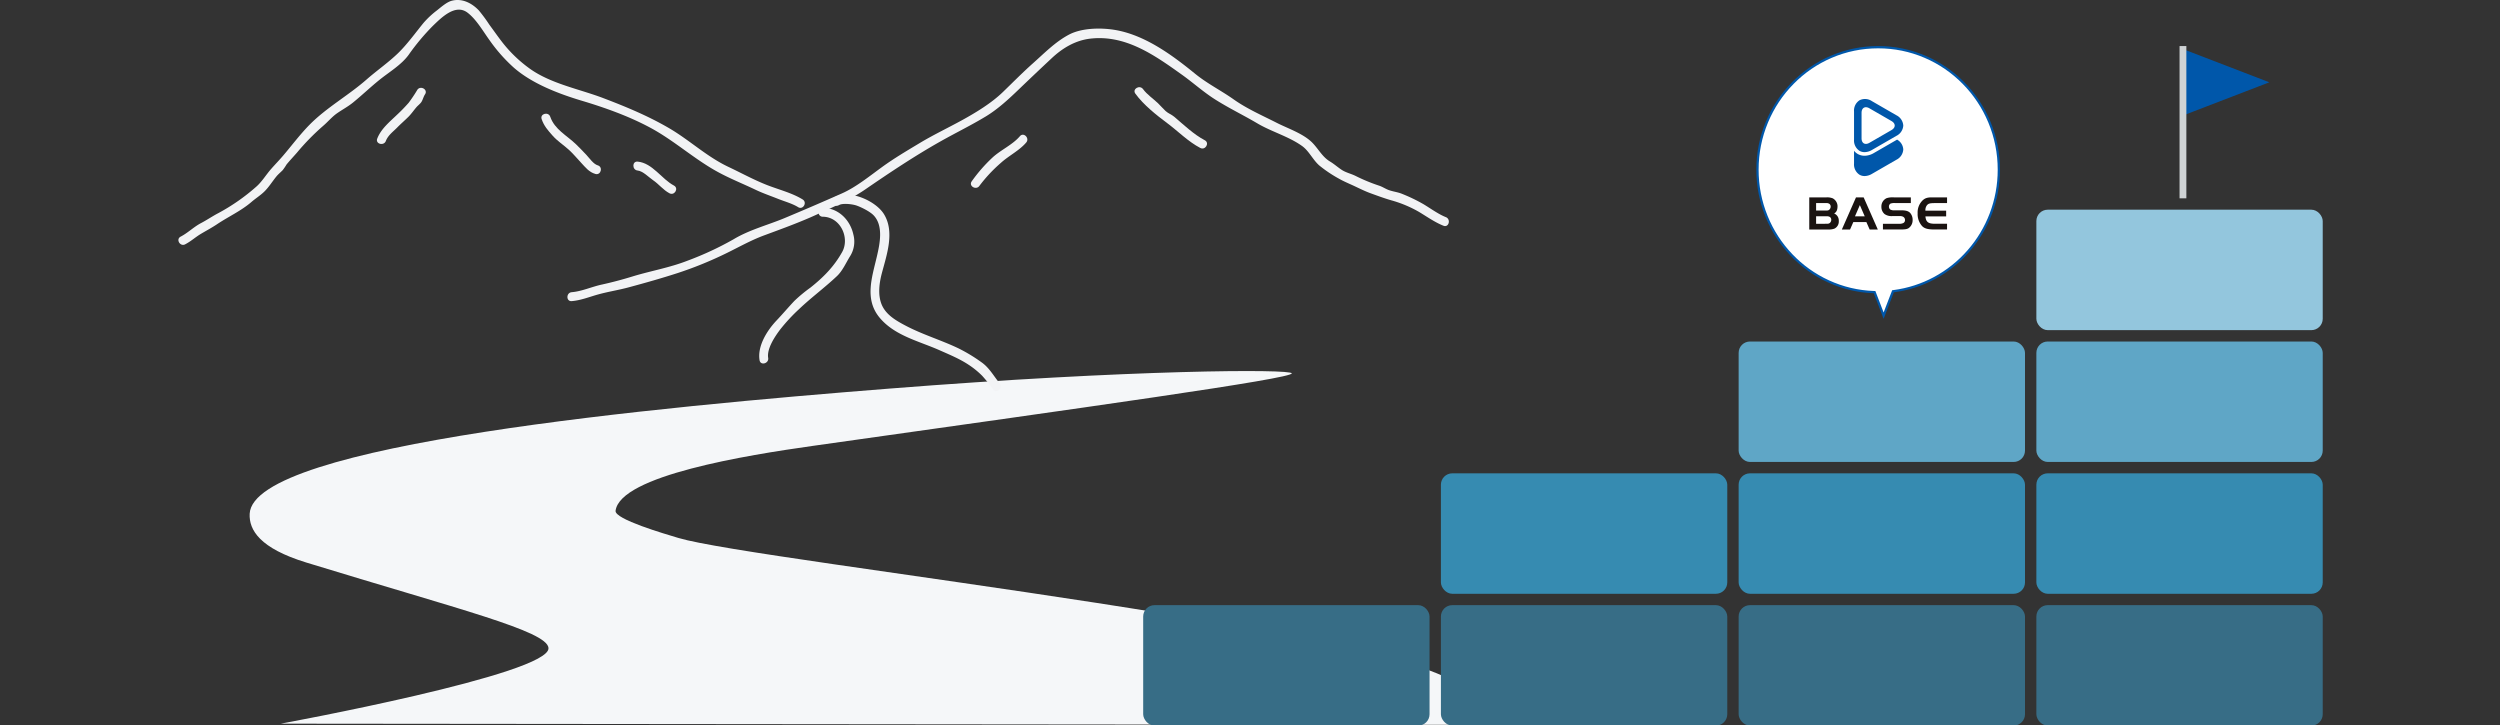
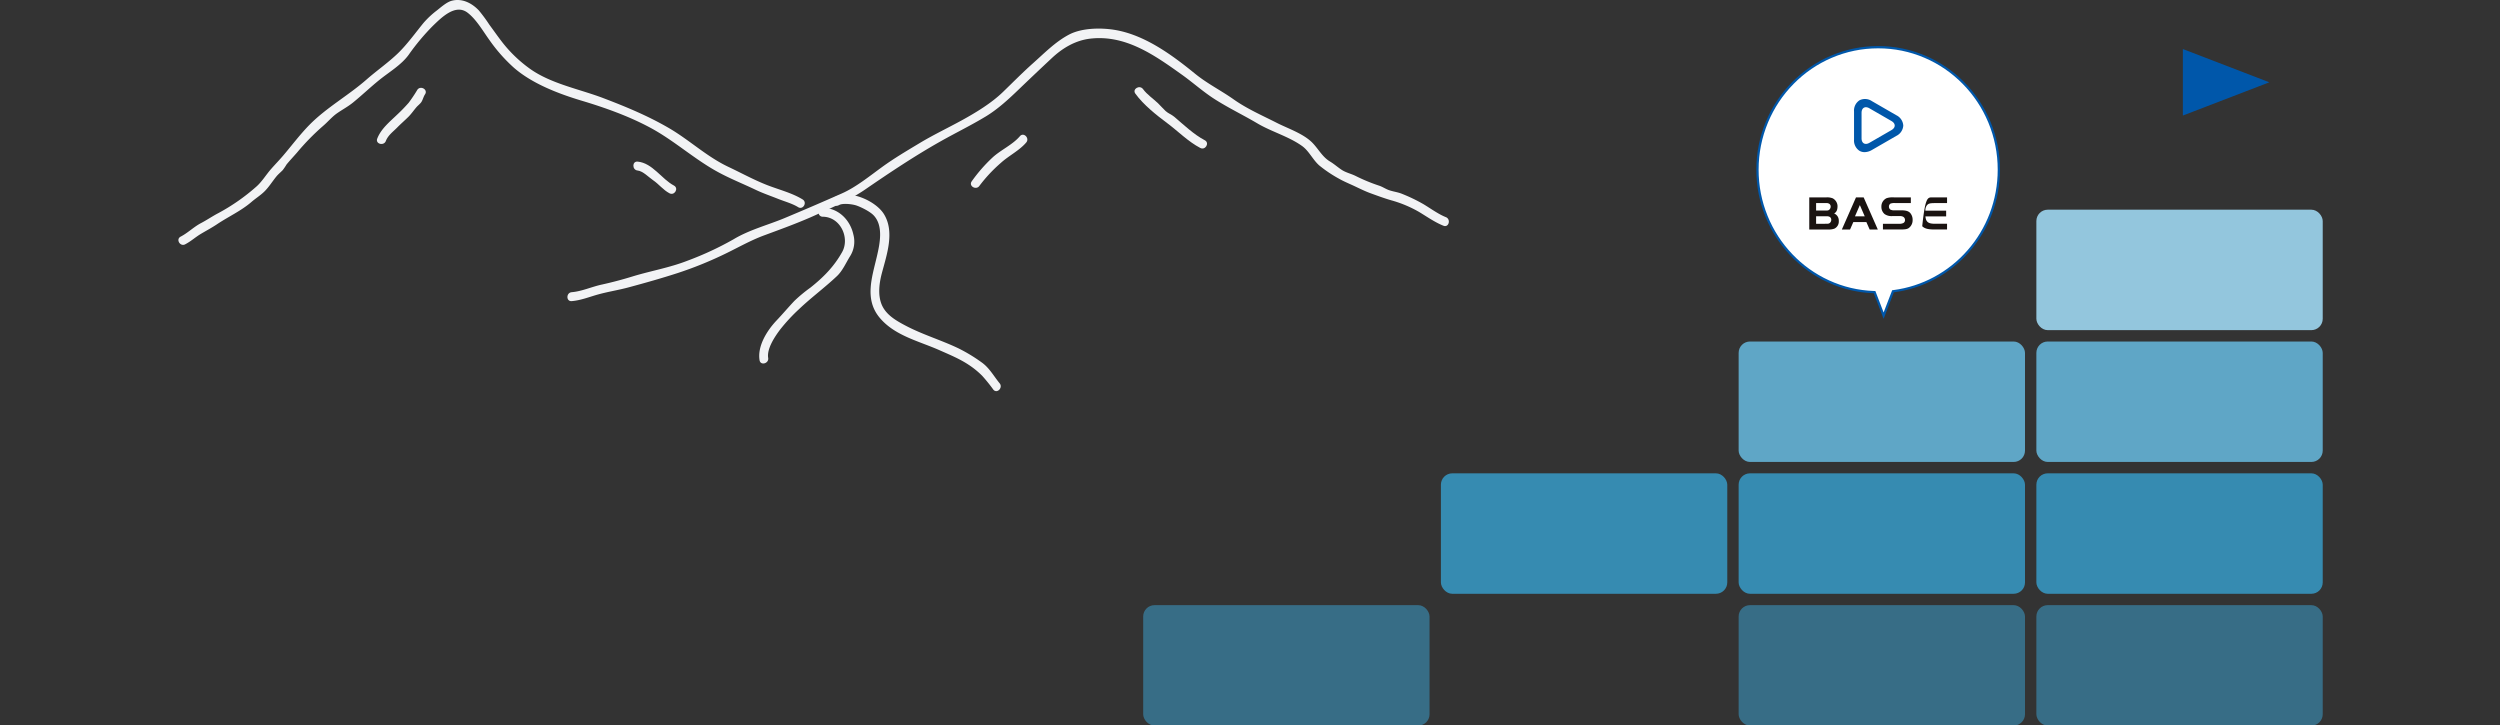
<svg xmlns="http://www.w3.org/2000/svg" width="1100" height="319" viewBox="0 0 1100 319">
  <rect x="0" y="0" width="1100" height="319" fill="#333333" stroke="none" />
  <defs>
    <clipPath id="clip-path">
      <rect id="長方形_101491" data-name="長方形 101491" width="1100" height="319" transform="translate(150 2418)" fill="#fff" stroke="#707070" stroke-width="1" />
    </clipPath>
  </defs>
  <g id="マスクグループ_390" data-name="マスクグループ 390" transform="translate(-150 -2418)" clip-path="url(#clip-path)">
-     <path id="パス_193200" data-name="パス 193200" d="M14.2,155.65S133.189,133.855,132,122.312c-.769-7.481-38.941-16.81-106.646-37.588C5.014,78.481.175,70.469.517,63.292,1.975,32.682,180.9,16.209,281.7,8.242,388.422-.194,458.919-.464,459.038,1.518c.139,2.34-90.21,14.9-210.958,31.938-28.86,4.073-84.6,13.033-86.568,28.529-.474,3.721,21.633,10.146,27.642,11.953,34.319,10.319,340.669,43.144,345.291,67.938,1.549,8.3-5.649,14.288-5.649,14.288Z" transform="translate(259.337 2580.763)" fill="#f5f7f9" />
    <g id="合体_3" data-name="合体 3" transform="translate(922.788 2438.264)" fill="#fff">
      <path d="M 56.002 118.625 L 52.142 108.589 L 52.023 108.281 L 51.693 108.269 C 44.732 108.019 38.005 106.421 31.698 103.518 C 25.589 100.707 20.116 96.79 15.433 91.876 C 10.742 86.954 7.063 81.263 4.5 74.963 C 1.846 68.439 0.5 61.522 0.5 54.402 C 0.5 47.124 1.904 40.064 4.674 33.418 C 7.349 27 11.178 21.235 16.056 16.285 C 18.459 13.846 21.103 11.631 23.915 9.703 C 26.754 7.757 29.789 6.085 32.935 4.735 C 39.481 1.925 46.434 0.5 53.602 0.5 C 60.77 0.5 67.723 1.925 74.269 4.735 C 77.415 6.085 80.45 7.757 83.288 9.703 C 86.1 11.631 88.745 13.846 91.148 16.285 C 96.025 21.235 99.855 27 102.53 33.418 C 105.299 40.064 106.704 47.124 106.704 54.402 C 106.704 61.108 105.505 67.651 103.142 73.849 C 100.86 79.836 97.565 85.318 93.35 90.145 C 84.814 99.918 73.12 106.21 60.422 107.863 L 60.127 107.901 L 60.02 108.179 L 56.002 118.625 Z" stroke="none" />
      <path d="M 56.002 117.233 L 59.767 107.444 L 60.358 107.367 C 72.935 105.73 84.518 99.497 92.974 89.816 C 97.15 85.034 100.414 79.602 102.675 73.671 C 105.016 67.53 106.204 61.047 106.204 54.402 C 106.204 47.19 104.812 40.195 102.068 33.611 C 99.418 27.251 95.624 21.54 90.792 16.636 C 85.96 11.732 80.335 7.883 74.072 5.194 C 67.589 2.411 60.702 1 53.602 1 C 46.502 1 39.615 2.411 33.132 5.194 C 26.869 7.883 21.243 11.732 16.412 16.636 C 11.58 21.54 7.786 27.251 5.135 33.611 C 2.391 40.195 1 47.19 1 54.402 C 1 61.457 2.333 68.311 4.963 74.774 C 7.503 81.016 11.147 86.654 15.795 91.531 C 20.434 96.399 25.855 100.279 31.907 103.064 C 38.153 105.939 44.816 107.522 51.711 107.769 L 52.371 107.793 L 56.002 117.233 M 56.002 120.018 L 51.675 108.769 C 22.964 107.739 1.826985680963844e-06 83.792 1.826985680963844e-06 54.402 C 1.826985680963844e-06 24.356 23.999 5.273437636788003e-06 53.602 5.273437636788003e-06 C 83.205 5.273437636788003e-06 107.204 24.356 107.204 54.402 C 107.204 82.08 86.838 104.93 60.487 108.359 L 56.002 120.018 Z" stroke="none" fill="#0057aa" />
    </g>
    <rect id="長方形_101033" data-name="長方形 101033" width="126" height="53" rx="5" transform="translate(653 2684.264)" fill="#376d86" />
-     <rect id="長方形_101034" data-name="長方形 101034" width="126" height="53" rx="5" transform="translate(784 2684.264)" fill="#376d86" />
    <rect id="長方形_101035" data-name="長方形 101035" width="126" height="53" rx="5" transform="translate(915 2684.264)" fill="#376d86" />
    <rect id="長方形_101036" data-name="長方形 101036" width="126" height="53" rx="5" transform="translate(1046 2684.264)" fill="#376d86" />
    <rect id="長方形_101037" data-name="長方形 101037" width="126" height="53" rx="5" transform="translate(784 2626.264)" fill="#368bb1" />
    <rect id="長方形_101038" data-name="長方形 101038" width="126" height="53" rx="5" transform="translate(915 2626.264)" fill="#368bb1" />
    <rect id="長方形_101039" data-name="長方形 101039" width="126" height="53" rx="5" transform="translate(1046 2626.264)" fill="#368bb1" />
    <rect id="長方形_101040" data-name="長方形 101040" width="126" height="53" rx="5" transform="translate(915 2568.264)" fill="#5fa6c6" />
    <rect id="長方形_101041" data-name="長方形 101041" width="126" height="53" rx="5" transform="translate(1046 2568.264)" fill="#5fa6c6" />
    <rect id="長方形_101042" data-name="長方形 101042" width="126" height="53" rx="5" transform="translate(1046 2510.264)" fill="#93c6dd" />
    <g id="グループ_126280" data-name="グループ 126280" transform="translate(0 -240.154)">
      <path id="多角形_4" data-name="多角形 4" d="M14.63,0l14.63,38.037H0Z" transform="translate(1148.5 2679.733) rotate(90)" fill="#0057aa" />
-       <rect id="長方形_101044" data-name="長方形 101044" width="3" height="67" transform="translate(1109 2678.418)" fill="#cfd3d5" />
    </g>
    <g id="グループ_126211" data-name="グループ 126211" transform="translate(946.076 2461.55)">
      <g id="グループ_126188" data-name="グループ 126188" transform="translate(0 43.292)">
        <path id="パス_7" data-name="パス 7" d="M18.082,4.182h7.6a6.589,6.589,0,0,1,2.735.424,4.032,4.032,0,0,1,2.1,3.284c.04,1.463-.319,2.783-1.5,3.371a3.361,3.361,0,0,1,2.055,3.306,3.453,3.453,0,0,1-1.971,3.391,7.313,7.313,0,0,1-2.8.361H18.082ZM25.34,9.988c.847,0,1.144-.062,1.5-.338a1.8,1.8,0,0,0,.656-1.4A1.451,1.451,0,0,0,26.886,7,2.39,2.39,0,0,0,25.4,6.7H21.091V9.988Zm.236,5.808c.869,0,1.165-.064,1.525-.338a1.8,1.8,0,0,0,.657-1.4,1.454,1.454,0,0,0-.614-1.251,2.463,2.463,0,0,0-1.5-.3H21.091V15.8Z" transform="translate(-18.082 -4.181)" fill="#1a1311" />
        <path id="パス_8" data-name="パス 8" d="M35.325,4.182h3.363l6.228,14.137H41.328l-1.445-3.285H34.152l-1.443,3.285H29.1Zm-.45,8.329h4.287L37.018,7.573Z" transform="translate(-14.76 -4.181)" fill="#1a1311" />
        <path id="パス_9" data-name="パス 9" d="M43.144,15.8H50.06a4.058,4.058,0,0,0,2.055-.318,1.437,1.437,0,0,0,.742-1.315,1.623,1.623,0,0,0-.868-1.484,3.307,3.307,0,0,0-1.568-.275H47.34a5.329,5.329,0,0,1-3.454-.869,4.117,4.117,0,0,1-1.42-3.178A4,4,0,0,1,44.8,4.52a8.74,8.74,0,0,1,3.158-.338h7.466V6.7H48.633a5.253,5.253,0,0,0-2.14.211,1.465,1.465,0,0,0-.7,1.358,1.524,1.524,0,0,0,.636,1.292,3.588,3.588,0,0,0,1.95.318h2.74c2.034,0,3.115.3,3.943,1.082a4.548,4.548,0,0,1,1.144,3.2,4.27,4.27,0,0,1-1.7,3.518c-.72.488-1.61.636-3.793.636H43.144Z" transform="translate(-10.728 -4.181)" fill="#1a1311" />
-         <path id="パス_10" data-name="パス 10" d="M67.658,6.7h-5.5c-2.119.021-2.755.212-3.411,1.039a3.561,3.561,0,0,0-.614,2.288h9.128v2.522H58.137c.233,2.459,1.25,3.242,4.153,3.242h5.368v2.522h-5.5c-2.882,0-4.345-.381-5.425-1.441a7.837,7.837,0,0,1-2.014-5.7,7.362,7.362,0,0,1,2.267-5.744C58.03,4.5,59.026,4.181,61,4.181h6.66Z" transform="translate(-7.031 -4.181)" fill="#1a1311" />
+         <path id="パス_10" data-name="パス 10" d="M67.658,6.7h-5.5c-2.119.021-2.755.212-3.411,1.039a3.561,3.561,0,0,0-.614,2.288h9.128v2.522H58.137c.233,2.459,1.25,3.242,4.153,3.242h5.368v2.522h-5.5c-2.882,0-4.345-.381-5.425-1.441C58.03,4.5,59.026,4.181,61,4.181h6.66Z" transform="translate(-7.031 -4.181)" fill="#1a1311" />
      </g>
      <g id="グループ_126187" data-name="グループ 126187" transform="translate(19.697 0)">
        <path id="パス_11" data-name="パス 11" d="M18.619,7.155h0L7.864.945A5.406,5.406,0,0,0,2.409.578,5.4,5.4,0,0,0,0,5.488V17.906a5.4,5.4,0,0,0,2.409,4.909,4.423,4.423,0,0,0,2.227.576,6.517,6.517,0,0,0,3.228-.945l10.756-6.21a5.406,5.406,0,0,0,3.047-4.54,5.408,5.408,0,0,0-3.047-4.54m-2.136,6.529L6.758,19.3c-1.892,1.093-3.444.2-3.444-1.988V6.081C3.315,3.895,4.866,3,6.758,4.093l9.725,5.615c1.894,1.093,1.894,2.883,0,3.976" transform="translate(0 0)" fill="#0057aa" />
-         <path id="パス_12" data-name="パス 12" d="M18.945,10.273,8.659,16.211a8.117,8.117,0,0,1-4.022,1.159,5.98,5.98,0,0,1-3.024-.79A5.888,5.888,0,0,1,0,15.182v5.628A5.4,5.4,0,0,0,2.409,25.72a4.385,4.385,0,0,0,2.227.578,6.5,6.5,0,0,0,3.228-.947l10.756-6.208a5.408,5.408,0,0,0,3.047-4.54,5.271,5.271,0,0,0-2.721-4.33" transform="translate(0 7.612)" fill="#0057aa" />
      </g>
    </g>
    <g id="グループ_126237" data-name="グループ 126237" transform="translate(228.505 2418)">
      <path id="パス_193247" data-name="パス 193247" d="M105.116,39.534a65.6,65.6,0,0,1-3.8,5.68A72.207,72.207,0,0,1,96.2,50.478c-3.27,3.158-7.05,6.19-8.715,10.5-.911,2.359,2.884,3.38,3.787,1.044.973-2.52,3.151-4.033,5-5.921,1.6-1.633,3.348-3.13,4.963-4.742,1.27-1.269,2.316-2.822,3.468-4.162.645-.749,1.476-1.353,2.068-2.13.745-.977,1-2.475,1.733-3.55,1.426-2.094-1.975-4.06-3.391-1.982" fill="#f2f3f5" />
      <path id="パス_193248" data-name="パス 193248" d="M202.066,75.035c2.313.222,4.917,2.992,6.8,4.271,2.562,1.74,4.4,4.251,7.191,5.733,2.231,1.184,4.218-2.2,1.982-3.391-5.494-2.916-9.418-9.911-15.973-10.54-2.514-.241-2.5,3.687,0,3.927" fill="#f2f3f5" />
-       <path id="パス_193249" data-name="パス 193249" d="M159.818,52.418c1.032,3,2.685,4.847,4.754,7.187,2.259,2.555,4.757,4.057,7.256,6.329,1.932,1.757,3.548,3.759,5.3,5.615,1.952,2.074,3.485,4.17,6.331,4.987,2.434.7,3.473-3.089,1.044-3.787-1.875-.538-3.608-3.1-4.964-4.557-1.474-1.583-2.984-3.143-4.582-4.695-3.991-3.874-9.413-6.5-11.349-12.123-.818-2.375-4.612-1.354-3.786,1.044" fill="#f2f3f5" />
      <path id="パス_193250" data-name="パス 193250" d="M421.05,41.2c3.563,4.913,9.213,9.4,14.042,13,4.8,3.584,9.182,8.1,14.531,10.9,2.236,1.171,4.223-2.217,1.982-3.391-4.884-2.556-9.281-6.814-13.438-10.329-1.132-.957-2.651-1.475-3.793-2.516-1.182-1.078-2.191-2.321-3.351-3.432-2.123-2.032-4.863-3.844-6.582-6.215-1.47-2.026-4.878-.069-3.391,1.981" fill="#f2f3f5" />
      <path id="パス_193251" data-name="パス 193251" d="M370.249,59.933c-3.284,3.831-8.363,5.987-12.035,9.365a67.9,67.9,0,0,0-9.169,10.5c-1.456,2.071,1.947,4.036,3.391,1.982a64.761,64.761,0,0,1,9.431-10.1c3.466-3.159,8.079-5.378,11.159-8.97,1.636-1.91-1.129-4.7-2.777-2.777" fill="#f2f3f5" />
      <path id="パス_193252" data-name="パス 193252" d="M290.631,90.254c1.671-.987,6.044-.418,7.787.2,2.169.773,5.789,2.589,7.393,4.219,4.521,4.6,2.8,12.61,1.522,18.11-2.131,9.184-5.59,18.858,1.209,27.01,6.615,7.93,17.273,10.274,26.345,14.306,4.344,1.931,8.724,3.72,12.7,6.332a37.239,37.239,0,0,1,6.069,4.917,73.55,73.55,0,0,1,4.906,6.085c1.606,1.953,4.37-.839,2.776-2.777-2.622-3.189-4.5-6.809-8-9.265a71.591,71.591,0,0,0-10.092-6.106c-7.6-3.64-15.745-6.04-23.193-9.952-4.32-2.27-9.1-4.955-10.853-9.93-1.449-4.117-.8-8.961.285-13.1,2.121-8.07,5.81-18.273.921-26.129-3.661-5.883-15.444-11.047-21.758-7.317-2.174,1.285-.2,4.681,1.982,3.391" fill="#f2f3f5" />
      <path id="パス_193253" data-name="パス 193253" d="M283.522,95.356c7.822.09,11.985,9.369,8.505,15.569-3.605,6.421-8.194,11.047-13.907,15.6a64.423,64.423,0,0,0-7.129,5.9c-2.651,2.814-5.137,5.761-7.825,8.6-4.107,4.34-8.49,11.192-7.457,17.486.409,2.487,4.193,1.432,3.787-1.044-.663-4.036,2.971-9.427,5.254-12.451a77.473,77.473,0,0,1,8.4-9.065c5.3-5.042,11.249-9.411,16.588-14.45,2.479-2.339,3.911-5.706,5.681-8.59a12.053,12.053,0,0,0,1.55-9.741c-1.394-6.39-6.551-11.657-13.445-11.737-2.528-.029-2.529,3.9,0,3.927" fill="#f2f3f5" />
      <path id="パス_193254" data-name="パス 193254" d="M2.971,107.5c2.494-1.282,4.516-3.167,6.924-4.6s4.79-2.69,7.115-4.248c4.981-3.34,10.578-5.857,15.132-9.789,1.817-1.569,4-2.927,5.7-4.611,1.994-1.973,3.481-4.416,5.258-6.6.85-1.042,1.9-1.862,2.816-2.821a28.04,28.04,0,0,0,1.673-2.474c1.429-1.745,3.084-3.486,4.6-5.229A103.383,103.383,0,0,1,63.611,55.443c2.057-1.739,3.93-4.021,6.148-5.573,2.344-1.641,4.861-2.96,7.1-4.785,3.919-3.191,7.62-6.729,11.553-9.911,4.279-3.462,9.646-6.584,12.892-11.053a98.841,98.841,0,0,1,10.705-12.8c3.861-3.726,9.9-9.747,15.182-5.757,3.953,2.986,6.942,8.351,9.882,12.375a70.573,70.573,0,0,0,10.5,11.827c8.069,7.054,19.672,11.49,29.938,14.565s20.7,6.8,30.144,11.879c10.5,5.641,19.3,13.8,29.729,19.478,5.409,2.946,11.039,5.172,16.562,7.812,3.193,1.526,6.569,2.669,9.86,3.988,2.853,1.143,6.271,2.051,8.875,3.664,2.155,1.334,4.129-2.061,1.982-3.39-4.647-2.879-10.549-4.336-15.657-6.335-5.855-2.291-11.311-5.313-16.975-7.982-9.623-4.535-17.234-11.9-26.37-17.187-9.33-5.4-18.781-9.3-28.779-13.107-10.434-3.971-22.933-6.278-32.189-12.874a58.891,58.891,0,0,1-12.426-11.989c-1.878-2.437-3.63-4.964-5.463-7.432a68.988,68.988,0,0,0-4.586-6.234C129.168,1.4,124.834-.9,120.231.343,118,.946,115.57,3.135,113.8,4.53a39.3,39.3,0,0,0-5.92,5.509c-3.586,4.389-7.262,9.527-11.334,13.448-4.253,4.1-9.3,7.581-13.775,11.51C74.71,42.066,65.1,47.354,57.637,54.952c-4.231,4.309-7.791,9.12-11.669,13.651-1.694,1.979-3.52,3.845-5.312,5.9-2.125,2.437-3.942,5.487-6.338,7.582a87.926,87.926,0,0,1-16.779,11.7c-2.61,1.367-4.98,3.006-7.606,4.381-3.167,1.659-5.8,4.332-8.944,5.947-2.248,1.156-.264,4.545,1.982,3.391" fill="#f2f3f5" />
      <path id="パス_193255" data-name="パス 193255" d="M173.049,132.495c4-.336,7.65-1.822,11.46-2.893,4.448-1.25,9.08-1.954,13.5-3.144,7.344-1.976,14.642-4.037,21.885-6.391a164.814,164.814,0,0,0,19.362-7.761c6.285-2.95,11.981-6.347,18.51-8.761,7.711-2.851,15.722-5.747,23.268-9.218,7.366-3.388,14.515-6.411,21.25-11.035,11.021-7.569,22-14.894,33.482-21.333,6.481-3.637,13.04-6.833,19.459-10.714,5.428-3.281,10.19-7.732,14.677-12.043,4.74-4.552,9.592-9.146,14.389-13.631,4.82-4.506,10.455-7.83,17-8.577,15.545-1.774,28.338,7.375,40.262,15.881,4.8,3.426,9.34,7.515,14.309,10.693,6.158,3.939,12.648,7.04,18.925,10.749,6.18,3.651,13.612,5.661,19.565,9.881,3.155,2.237,4.756,6.123,7.691,8.662a57.136,57.136,0,0,0,8.666,5.8c2.121,1.209,4.614,2.227,6.82,3.262,2.166,1.017,4.674,2.258,6.879,3.061,3.027,1.1,6.2,2.28,9.378,3.192a52.35,52.35,0,0,1,12.031,5.042c3.515,2.1,7.011,4.607,10.81,6.11,2.351.929,3.371-2.867,1.044-3.787-3.306-1.307-6.776-3.863-9.872-5.714a73.226,73.226,0,0,0-9.319-4.5c-1.872-.793-3.928-.99-5.843-1.67-1.448-.514-2.872-1.481-4.287-1.95a77.249,77.249,0,0,1-10.4-4.295c-1.972-.988-4.172-1.424-6.06-2.648-1.771-1.148-3.349-2.6-5.167-3.679-3.327-1.981-4.975-5.313-7.606-8.088-3.93-4.146-10.891-6.419-15.791-8.914-6.27-3.193-13.161-6.2-18.936-10.288-5.649-4-11.671-6.963-17.054-11.347-10.075-8.205-22.233-17.2-35.606-19.332-6.089-.969-14.4-.809-19.959,2.16-5.948,3.176-10.662,8.025-15.665,12.474-4.61,4.1-9.024,8.582-13.356,12.765-5.085,4.909-11.9,9.046-18.114,12.453-6.142,3.37-12.43,6.348-18.407,9.944-5.523,3.323-11.161,6.635-16.457,10.466-5.551,4.015-11.545,8.935-17.817,11.718-8.354,3.708-16.645,7.265-25.115,10.81-7.558,3.163-15.5,5.141-22.565,9.369a138.908,138.908,0,0,1-20.3,9.443c-7.841,3.074-16.285,4.493-24.308,6.965-4.352,1.341-8.95,2.565-13.442,3.545-4.361.951-8.716,2.966-13.174,3.339-2.5.21-2.522,4.138,0,3.927" fill="#f2f3f5" />
    </g>
  </g>
</svg>